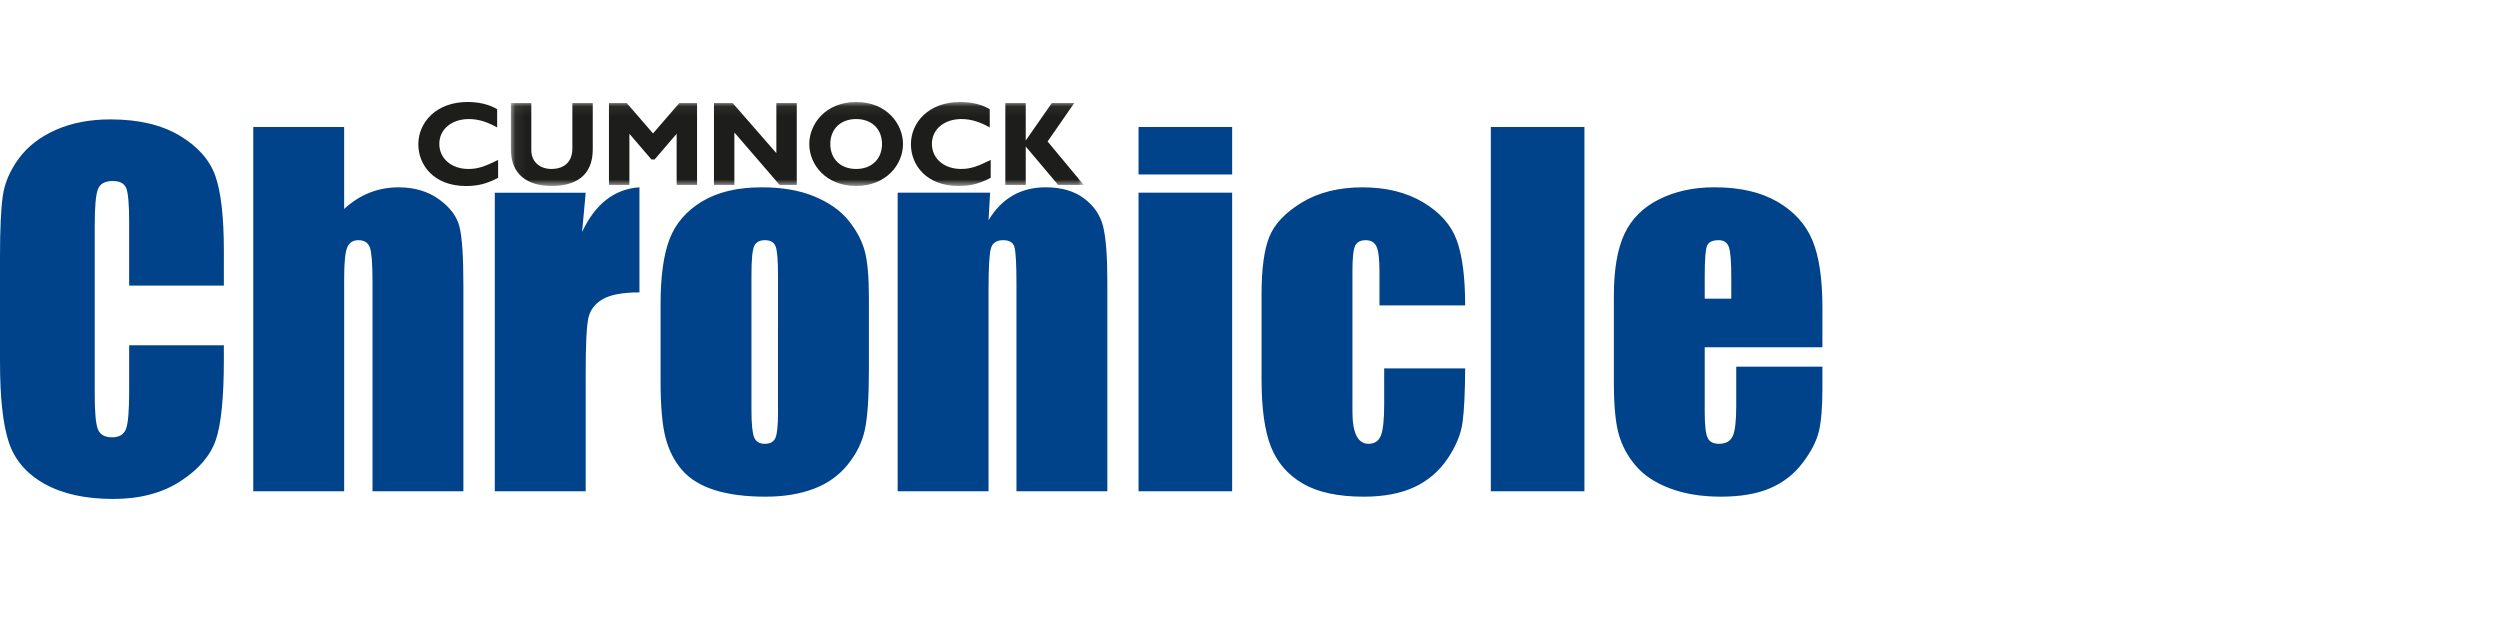
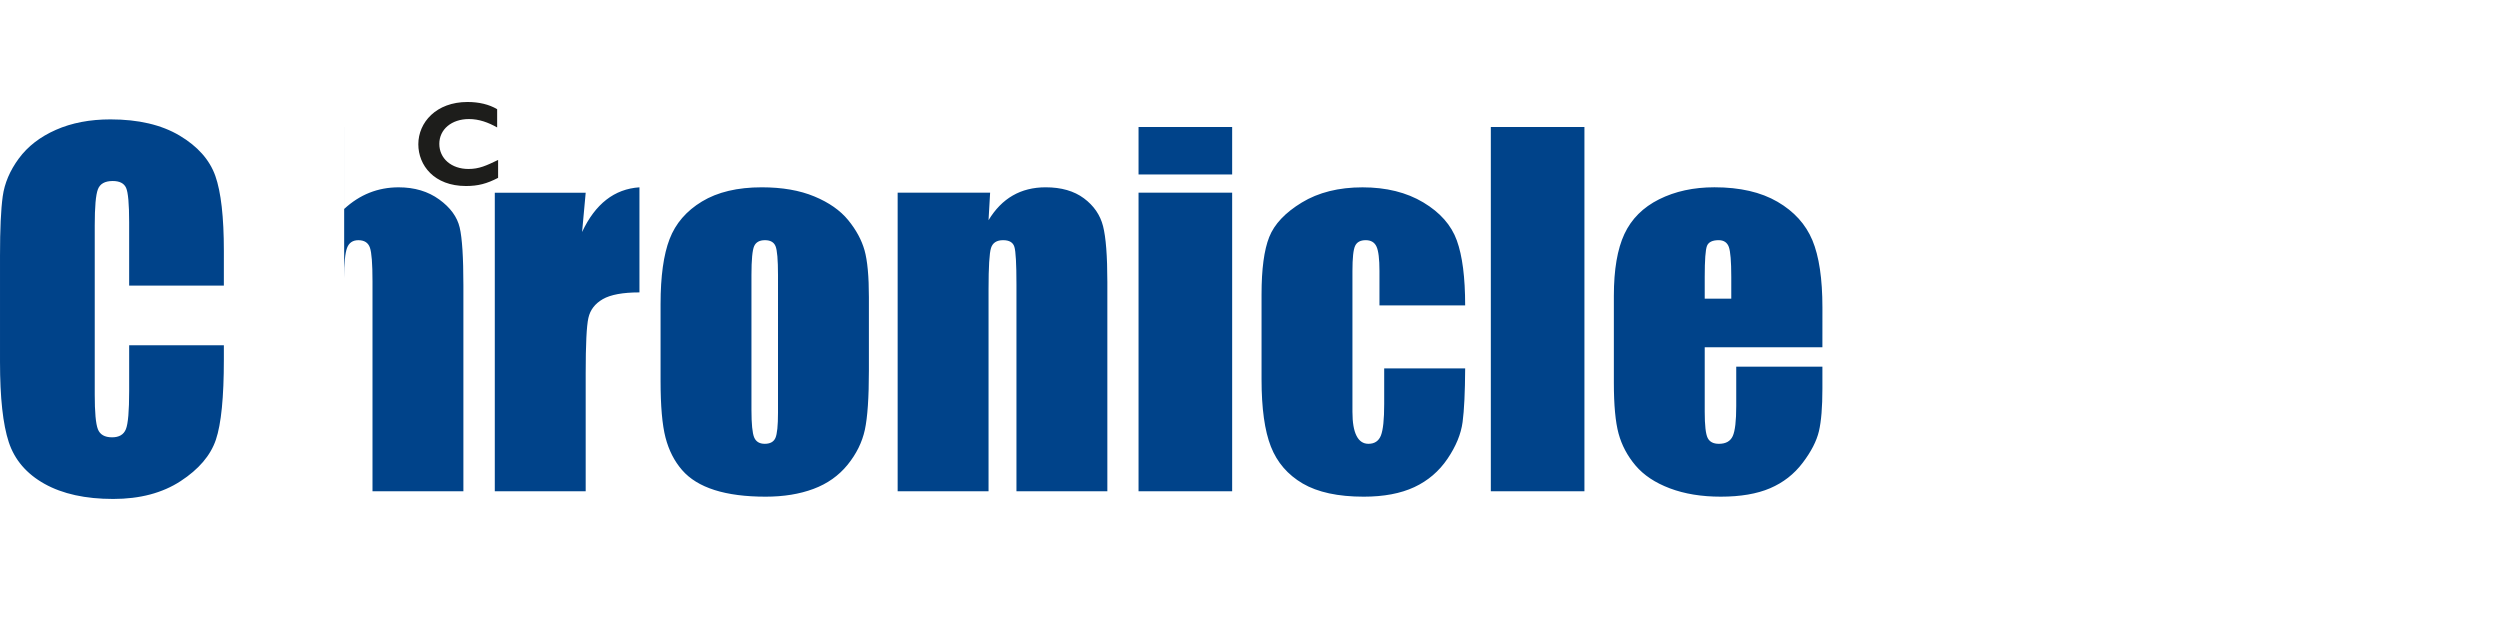
<svg xmlns="http://www.w3.org/2000/svg" height="60" viewBox="0 0 240 60" width="240">
  <mask id="a" fill="#fff">
    <path d="m.069.06h54.989v8.066h-54.989z" fill="#fff" fill-rule="evenodd" />
  </mask>
  <g fill="none" fill-rule="evenodd" transform="translate(0 9.73)">
-     <path d="m21.49 17.69h-9.091v-6.075c0-1.768-.098-2.87-.292-3.308-.194-.438-.622-.66-1.285-.66-.749 0-1.225.266-1.425.8-.203.533-.302 1.686-.302 3.457v16.243c0 1.698.098 2.806.302 3.327.2.517.654.778 1.362.778.676 0 1.117-.26 1.327-.781.21-.521.314-1.739.314-3.66v-4.393h9.091v1.361c0 3.619-.254 6.187-.765 7.701-.511 1.514-1.641 2.841-3.393 3.981-1.749 1.139-3.904 1.708-6.466 1.708-2.666 0-4.86-.483-6.59-1.448-1.727-.965-2.873-2.302-3.435-4.006-.562-1.708-.841-4.273-.841-7.701v-10.215c0-2.52.086-4.409.26-5.672.171-1.257.686-2.473 1.543-3.638.857-1.165 2.044-2.085 3.565-2.755 1.517-.67 3.263-1.003 5.237-1.003 2.679 0 4.889.517 6.631 1.552 1.743 1.038 2.885 2.327 3.435 3.873.546 1.546.819 3.952.819 7.215zm11.548-15.227v7.869c.749-.692 1.558-1.212 2.428-1.558.873-.346 1.806-.521 2.8-.521 1.524 0 2.825.387 3.898 1.165 1.073.778 1.727 1.676 1.965 2.692.238 1.013.356 2.866.356 5.561v19.763h-8.726v-20.176c0-1.67-.082-2.742-.248-3.215-.165-.476-.536-.714-1.111-.714-.533 0-.895.244-1.082.733-.187.492-.279 1.463-.279 2.917v20.455h-8.726v-34.972zm23.188 6.307-.346 3.771c1.266-2.701 3.105-4.13 5.507-4.289v10.088c-1.597 0-2.771.216-3.52.648-.749.432-1.21 1.032-1.381 1.803-.175.771-.26 2.546-.26 5.323v11.319h-8.726v-28.664zm18.462 7.907c0-1.47-.079-2.397-.238-2.778-.159-.381-.495-.571-1.013-.571-.521 0-.866.19-1.038.571-.171.381-.26 1.308-.26 2.778v12.935c0 1.355.089 2.238.26 2.647.171.41.511.616 1.016.616.517 0 .86-.187 1.025-.562.165-.375.248-1.181.248-2.419zm8.726 2.158v7.022c0 2.577-.13 4.466-.387 5.669-.26 1.2-.816 2.324-1.663 3.368-.851 1.044-1.943 1.816-3.273 2.311-1.333.498-2.863.746-4.59.746-1.93 0-3.565-.212-4.904-.638-1.336-.425-2.378-1.063-3.12-1.92-.743-.857-1.27-1.895-1.587-3.111-.318-1.216-.476-3.041-.476-5.475v-7.346c0-2.663.289-4.742.866-6.241.575-1.498 1.613-2.701 3.108-3.606 1.498-.908 3.412-1.362 5.745-1.362 1.959 0 3.641.292 5.044.876 1.403.581 2.489 1.343 3.251 2.276.765.937 1.285 1.901 1.568 2.895.279.994.419 2.508.419 4.536zm11.637-10.066-.152 2.641c.635-1.051 1.406-1.841 2.32-2.368.914-.527 1.971-.791 3.165-.791 1.498 0 2.724.352 3.673 1.057.949.708 1.562 1.597 1.835 2.67.273 1.073.413 2.86.413 5.368v20.087h-8.726v-19.849c0-1.975-.067-3.178-.197-3.609-.127-.432-.489-.648-1.079-.648-.619 0-1.006.248-1.165.746-.159.495-.238 1.825-.238 3.984v19.376h-8.726v-28.664zm14.249 28.664h8.987v-28.664h-8.987zm0-30.413h8.987v-4.559h-8.987zm31.356 12.57h-8.228v-3.305c0-1.152-.095-1.933-.283-2.342-.187-.41-.533-.616-1.035-.616-.505 0-.845.181-1.016.54-.175.362-.26 1.168-.26 2.419v13.523c0 1.022.13 1.787.391 2.298.257.511.641.768 1.143.768.59 0 .99-.267 1.2-.8.209-.533.314-1.54.314-3.022v-3.415h7.774c-.013 2.292-.095 4.009-.248 5.152-.152 1.146-.635 2.32-1.448 3.52-.813 1.203-1.876 2.111-3.187 2.724-1.308.61-2.93.917-4.86.917-2.46 0-4.413-.422-5.853-1.263-1.438-.844-2.457-2.022-3.054-3.542-.6-1.521-.898-3.676-.898-6.469v-8.142c0-2.435.244-4.269.736-5.507.489-1.238 1.533-2.346 3.13-3.317 1.6-.971 3.543-1.457 5.831-1.457 2.276 0 4.222.483 5.834 1.448 1.613.965 2.686 2.181 3.216 3.65.533 1.467.8 3.549.8 6.241zm2.463 17.843h8.986v-34.972h-8.986zm23.083-18.49v-2.095c0-1.482-.079-2.441-.235-2.873-.159-.432-.486-.648-.974-.648-.603 0-.978.184-1.124.552-.143.365-.216 1.355-.216 2.968v2.095zm8.748 4.666h-11.297v6.2c0 1.295.095 2.13.283 2.505.187.375.546.562 1.079.562.663 0 1.105-.248 1.33-.746.222-.495.333-1.457.333-2.882v-3.781h8.272v2.117c0 1.772-.111 3.13-.333 4.082-.226.949-.746 1.965-1.568 3.044-.819 1.082-1.86 1.892-3.121 2.432-1.26.54-2.841.809-4.739.809-1.844 0-3.473-.267-4.882-.8-1.413-.533-2.511-1.264-3.295-2.19-.784-.93-1.327-1.952-1.631-3.07-.302-1.114-.451-2.74-.451-4.87v-8.358c0-2.508.337-4.482 1.013-5.93.679-1.448 1.787-2.555 3.327-3.327 1.543-.771 3.311-1.156 5.314-1.156 2.447 0 4.466.464 6.06 1.394 1.59.927 2.705 2.158 3.346 3.692.641 1.536.962 3.692.962 6.469z" fill="#00438a" />
+     <path d="m21.49 17.69h-9.091v-6.075c0-1.768-.098-2.87-.292-3.308-.194-.438-.622-.66-1.285-.66-.749 0-1.225.266-1.425.8-.203.533-.302 1.686-.302 3.457v16.243c0 1.698.098 2.806.302 3.327.2.517.654.778 1.362.778.676 0 1.117-.26 1.327-.781.21-.521.314-1.739.314-3.66v-4.393h9.091v1.361c0 3.619-.254 6.187-.765 7.701-.511 1.514-1.641 2.841-3.393 3.981-1.749 1.139-3.904 1.708-6.466 1.708-2.666 0-4.86-.483-6.59-1.448-1.727-.965-2.873-2.302-3.435-4.006-.562-1.708-.841-4.273-.841-7.701v-10.215c0-2.52.086-4.409.26-5.672.171-1.257.686-2.473 1.543-3.638.857-1.165 2.044-2.085 3.565-2.755 1.517-.67 3.263-1.003 5.237-1.003 2.679 0 4.889.517 6.631 1.552 1.743 1.038 2.885 2.327 3.435 3.873.546 1.546.819 3.952.819 7.215zm11.548-15.227v7.869c.749-.692 1.558-1.212 2.428-1.558.873-.346 1.806-.521 2.8-.521 1.524 0 2.825.387 3.898 1.165 1.073.778 1.727 1.676 1.965 2.692.238 1.013.356 2.866.356 5.561v19.763h-8.726v-20.176c0-1.67-.082-2.742-.248-3.215-.165-.476-.536-.714-1.111-.714-.533 0-.895.244-1.082.733-.187.492-.279 1.463-.279 2.917v20.455v-34.972zm23.188 6.307-.346 3.771c1.266-2.701 3.105-4.13 5.507-4.289v10.088c-1.597 0-2.771.216-3.52.648-.749.432-1.21 1.032-1.381 1.803-.175.771-.26 2.546-.26 5.323v11.319h-8.726v-28.664zm18.462 7.907c0-1.47-.079-2.397-.238-2.778-.159-.381-.495-.571-1.013-.571-.521 0-.866.19-1.038.571-.171.381-.26 1.308-.26 2.778v12.935c0 1.355.089 2.238.26 2.647.171.41.511.616 1.016.616.517 0 .86-.187 1.025-.562.165-.375.248-1.181.248-2.419zm8.726 2.158v7.022c0 2.577-.13 4.466-.387 5.669-.26 1.2-.816 2.324-1.663 3.368-.851 1.044-1.943 1.816-3.273 2.311-1.333.498-2.863.746-4.59.746-1.93 0-3.565-.212-4.904-.638-1.336-.425-2.378-1.063-3.12-1.92-.743-.857-1.27-1.895-1.587-3.111-.318-1.216-.476-3.041-.476-5.475v-7.346c0-2.663.289-4.742.866-6.241.575-1.498 1.613-2.701 3.108-3.606 1.498-.908 3.412-1.362 5.745-1.362 1.959 0 3.641.292 5.044.876 1.403.581 2.489 1.343 3.251 2.276.765.937 1.285 1.901 1.568 2.895.279.994.419 2.508.419 4.536zm11.637-10.066-.152 2.641c.635-1.051 1.406-1.841 2.32-2.368.914-.527 1.971-.791 3.165-.791 1.498 0 2.724.352 3.673 1.057.949.708 1.562 1.597 1.835 2.67.273 1.073.413 2.86.413 5.368v20.087h-8.726v-19.849c0-1.975-.067-3.178-.197-3.609-.127-.432-.489-.648-1.079-.648-.619 0-1.006.248-1.165.746-.159.495-.238 1.825-.238 3.984v19.376h-8.726v-28.664zm14.249 28.664h8.987v-28.664h-8.987zm0-30.413h8.987v-4.559h-8.987zm31.356 12.57h-8.228v-3.305c0-1.152-.095-1.933-.283-2.342-.187-.41-.533-.616-1.035-.616-.505 0-.845.181-1.016.54-.175.362-.26 1.168-.26 2.419v13.523c0 1.022.13 1.787.391 2.298.257.511.641.768 1.143.768.59 0 .99-.267 1.2-.8.209-.533.314-1.54.314-3.022v-3.415h7.774c-.013 2.292-.095 4.009-.248 5.152-.152 1.146-.635 2.32-1.448 3.52-.813 1.203-1.876 2.111-3.187 2.724-1.308.61-2.93.917-4.86.917-2.46 0-4.413-.422-5.853-1.263-1.438-.844-2.457-2.022-3.054-3.542-.6-1.521-.898-3.676-.898-6.469v-8.142c0-2.435.244-4.269.736-5.507.489-1.238 1.533-2.346 3.13-3.317 1.6-.971 3.543-1.457 5.831-1.457 2.276 0 4.222.483 5.834 1.448 1.613.965 2.686 2.181 3.216 3.65.533 1.467.8 3.549.8 6.241zm2.463 17.843h8.986v-34.972h-8.986zm23.083-18.49v-2.095c0-1.482-.079-2.441-.235-2.873-.159-.432-.486-.648-.974-.648-.603 0-.978.184-1.124.552-.143.365-.216 1.355-.216 2.968v2.095zm8.748 4.666h-11.297v6.2c0 1.295.095 2.13.283 2.505.187.375.546.562 1.079.562.663 0 1.105-.248 1.33-.746.222-.495.333-1.457.333-2.882v-3.781h8.272v2.117c0 1.772-.111 3.13-.333 4.082-.226.949-.746 1.965-1.568 3.044-.819 1.082-1.86 1.892-3.121 2.432-1.26.54-2.841.809-4.739.809-1.844 0-3.473-.267-4.882-.8-1.413-.533-2.511-1.264-3.295-2.19-.784-.93-1.327-1.952-1.631-3.07-.302-1.114-.451-2.74-.451-4.87v-8.358c0-2.508.337-4.482 1.013-5.93.679-1.448 1.787-2.555 3.327-3.327 1.543-.771 3.311-1.156 5.314-1.156 2.447 0 4.466.464 6.06 1.394 1.59.927 2.705 2.158 3.346 3.692.641 1.536.962 3.692.962 6.469z" fill="#00438a" />
    <g fill="#1d1d1b">
      <path d="m47.818 7.343c-1.092.565-1.924.784-3.085.784-3.054 0-4.574-1.981-4.574-4.009 0-2.098 1.717-4.057 4.723-4.057 1.095 0 2.073.232 2.844.692v1.752c-.863-.486-1.739-.806-2.704-.806-1.673 0-2.848.99-2.848 2.384 0 1.406 1.165 2.409 2.8 2.409 1.025 0 1.717-.324 2.844-.867z" />
-       <path d="m7.925.165v4.46c0 2.603-1.774 3.501-3.93 3.501-2.279 0-3.927-1.06-3.927-3.492v-4.469h1.959v4.517c0 1.13.819 1.809 1.946 1.809 1.038 0 1.993-.543 1.993-1.949v-4.377zm8.307 0h1.705v7.856h-1.959v-4.908l-2.117 2.467h-.302l-2.117-2.467v4.908h-1.962v-7.856h1.708l2.523 2.914zm11.278 7.856h-1.647l-4.343-5.034v5.034h-1.959v-7.856h1.797l4.193 4.806v-4.806h1.959zm5.704-6.323c-1.495 0-2.485.955-2.485 2.397 0 1.438.99 2.396 2.485 2.396 1.489 0 2.479-.959 2.479-2.396 0-1.441-.99-2.397-2.479-2.397zm0 6.428c-2.879 0-4.504-2.028-4.504-4.031 0-1.901 1.546-4.035 4.504-4.035 2.962 0 4.495 2.146 4.495 4.035 0 2.016-1.67 4.031-4.495 4.031zm12.913-.784c-1.095.565-1.924.784-3.085.784-3.054 0-4.574-1.981-4.574-4.009 0-2.098 1.714-4.057 4.723-4.057 1.092 0 2.073.232 2.844.692v1.752c-.864-.486-1.74-.806-2.708-.806-1.67 0-2.844.99-2.844 2.384 0 1.406 1.162 2.409 2.8 2.409 1.025 0 1.717-.324 2.844-.866zm5.463-3.489 3.466 4.168h-2.454l-3.111-3.686v3.686h-1.959v-7.856h1.959v3.561h.022l2.479-3.561h2.152z" mask="url(#a)" transform="translate(48.98)" />
    </g>
  </g>
</svg>